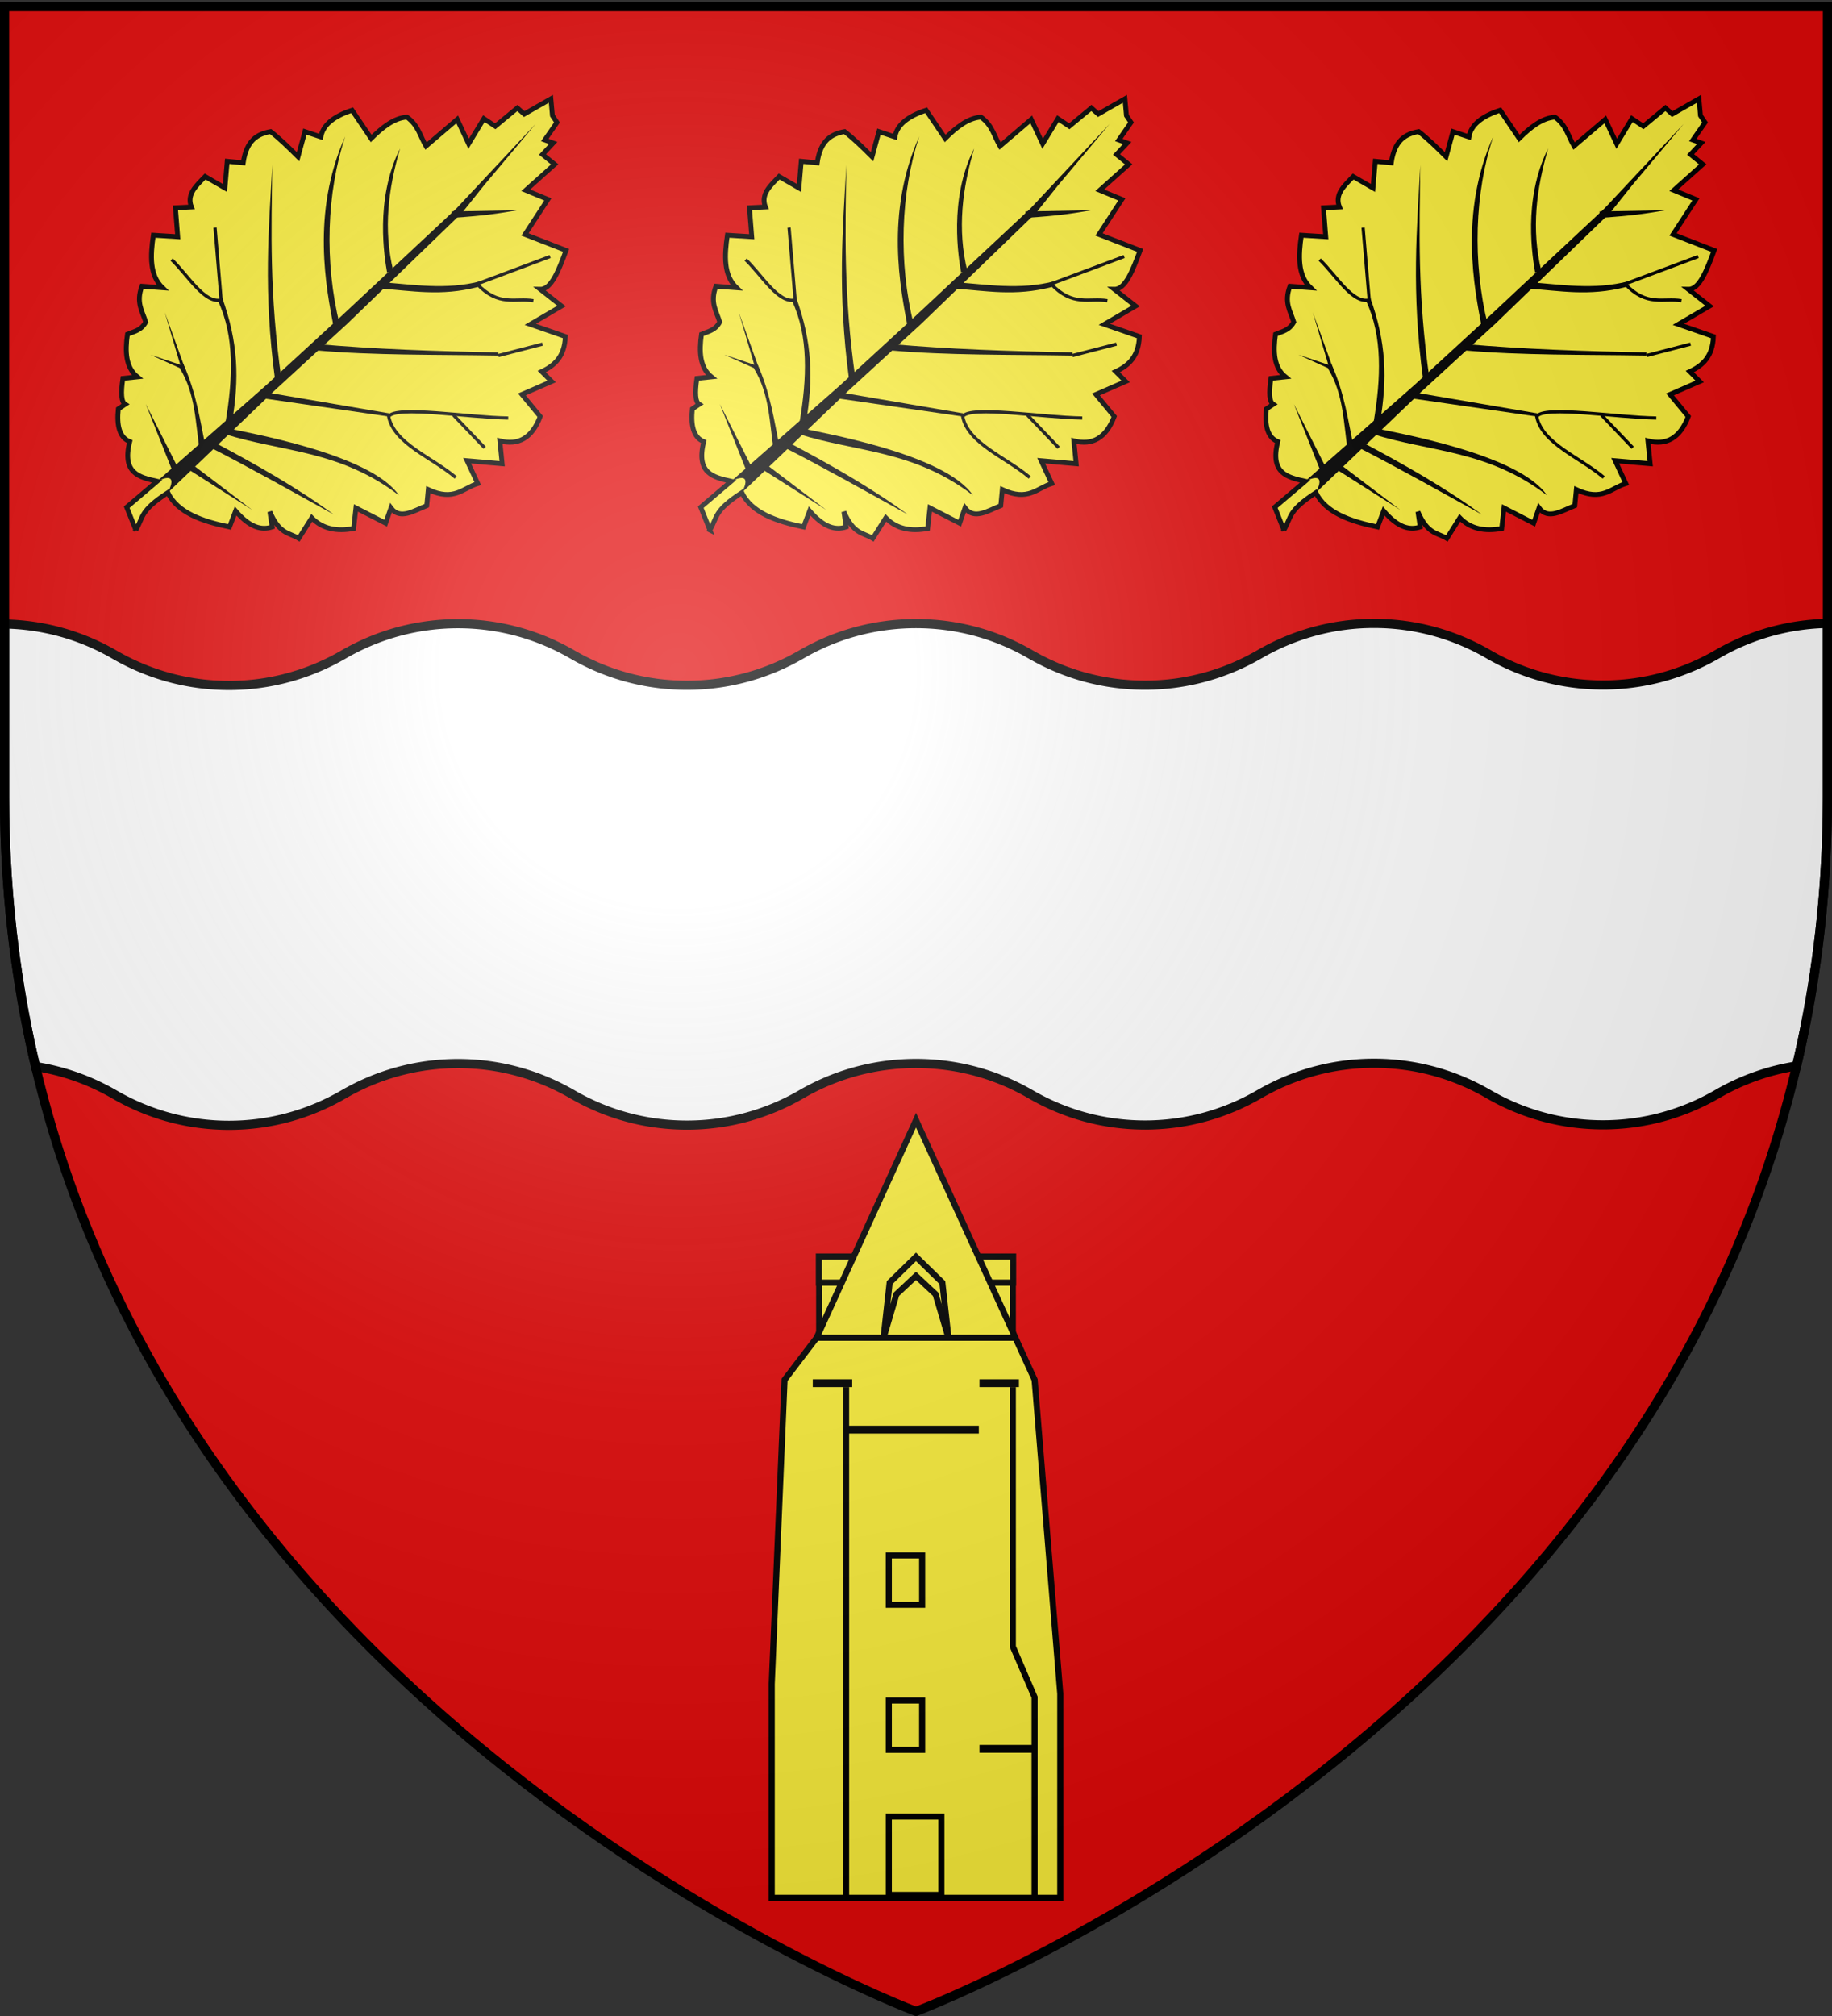
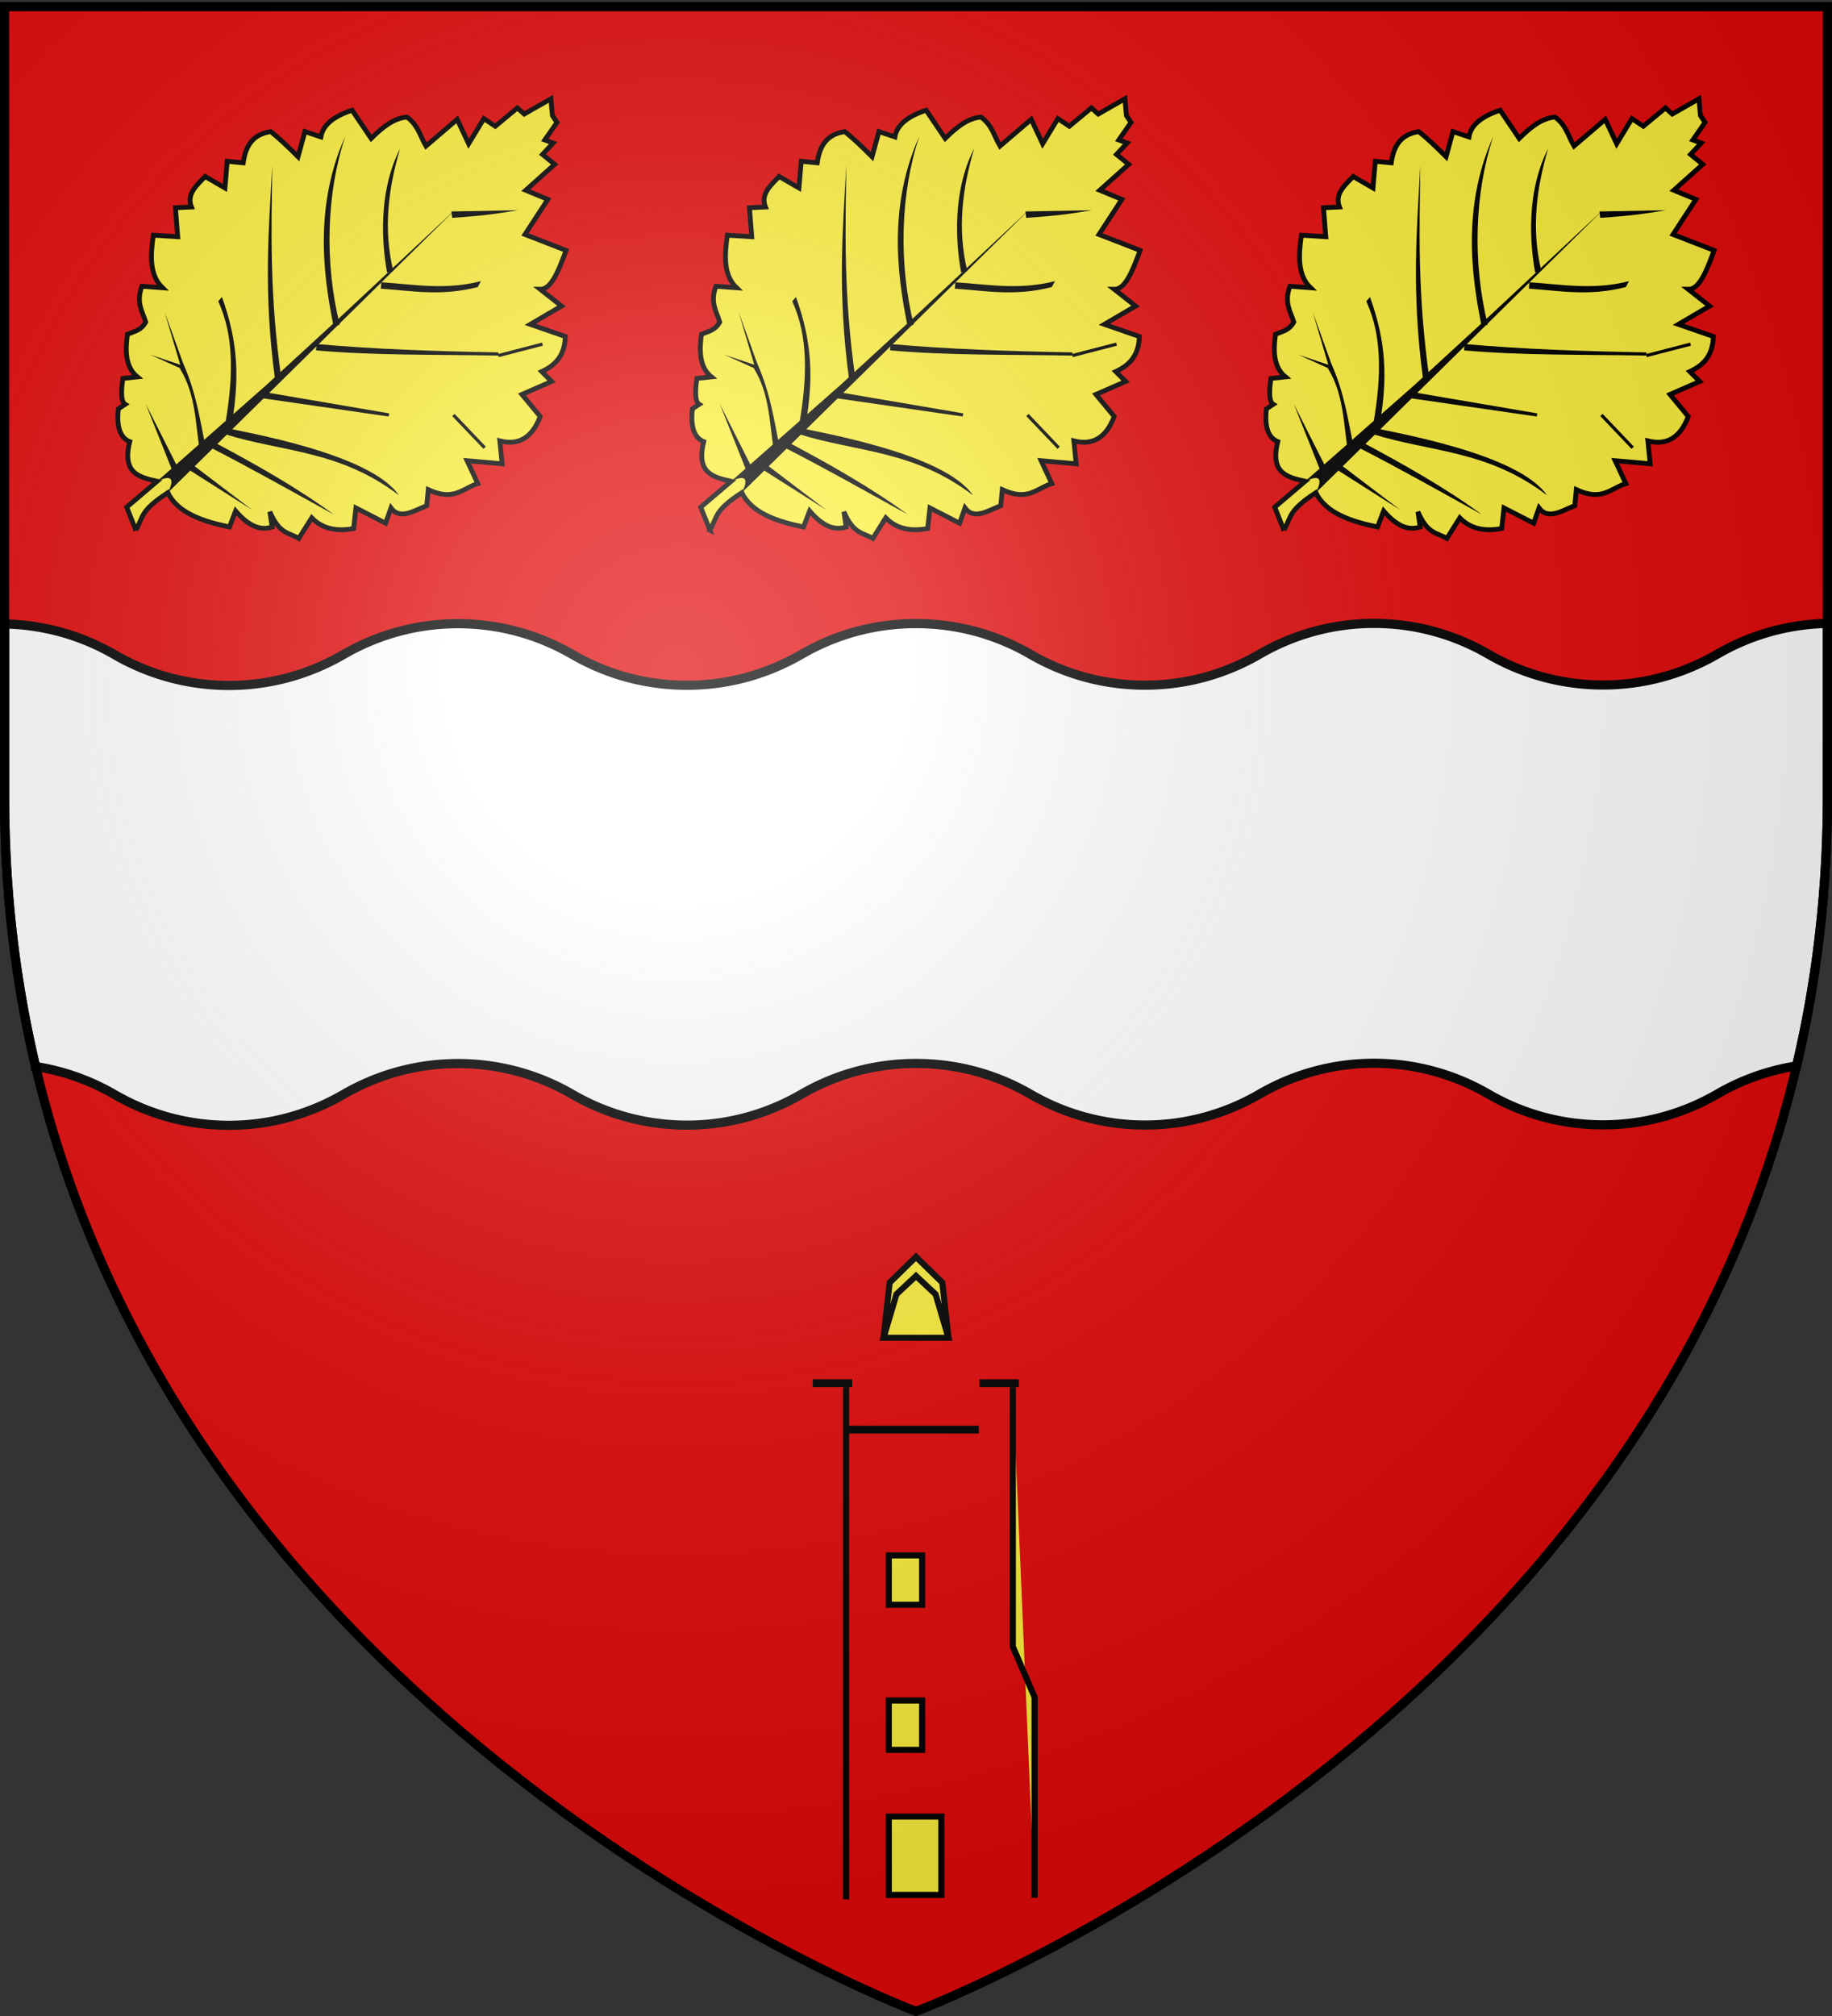
<svg xmlns="http://www.w3.org/2000/svg" xmlns:xlink="http://www.w3.org/1999/xlink" width="600" height="660" version="1.0">
  <rect width="100%" height="100%" fill="#333333" stroke="none" />
  <desc>Flag of Canton of Valais (Wallis)</desc>
  <defs>
    <radialGradient xlink:href="#a" id="c" cx="221.445" cy="226.331" r="300" fx="221.445" fy="226.331" gradientTransform="matrix(1.353 0 0 1.349 -77.63 -85.747)" gradientUnits="userSpaceOnUse" />
    <linearGradient id="a">
      <stop offset="0" style="stop-color:white;stop-opacity:.314" />
      <stop offset=".19" style="stop-color:white;stop-opacity:.251" />
      <stop offset=".6" style="stop-color:#6b6b6b;stop-opacity:.125" />
      <stop offset="1" style="stop-color:black;stop-opacity:.125" />
    </linearGradient>
  </defs>
  <g style="display:inline">
    <path d="M300 658.5s298.5-112.32 298.5-397.772V2.176H1.5v258.552C1.5 546.18 300 658.5 300 658.5" style="fill:#e20909;fill-opacity:1;fill-rule:evenodd;stroke:none;stroke-width:1px;stroke-linecap:butt;stroke-linejoin:miter;stroke-opacity:1" />
    <path d="M450 204.094c-13.67 0-26.46 3.695-37.5 10.094-11.043 6.402-23.825 10.125-37.5 10.125-13.67 0-26.46-3.696-37.5-10.094-11.043-6.402-23.825-10.063-37.5-10.063-13.67 0-26.46 3.665-37.5 10.063-11.043 6.402-23.825 10.125-37.5 10.125-13.67 0-26.46-3.665-37.5-10.063-11.043-6.402-23.825-10.094-37.5-10.094-13.67 0-26.46 3.696-37.5 10.094-11.043 6.402-23.825 10.125-37.5 10.125-13.67 0-26.46-3.695-37.5-10.094-10.639-6.167-22.89-9.773-36-10.03v56.437c0 31.569 3.662 61.021 10.156 88.437a74.5 74.5 0 0 1 25.844 9.156c11.04 6.399 23.83 10.094 37.5 10.094 13.675 0 26.457-3.723 37.5-10.125 11.04-6.398 23.83-10.094 37.5-10.094 13.675 0 26.457 3.692 37.5 10.094 11.04 6.398 23.83 10.063 37.5 10.063 13.675 0 26.457-3.723 37.5-10.125 11.04-6.398 23.83-10.063 37.5-10.063 13.675 0 26.457 3.66 37.5 10.063 11.04 6.398 23.83 10.093 37.5 10.094 13.675 0 26.457-3.723 37.5-10.125 11.04-6.399 23.83-10.094 37.5-10.094 13.675 0 26.457 3.691 37.5 10.094 11.04 6.398 23.83 10.062 37.5 10.062 13.675 0 26.457-3.723 37.5-10.125a74.6 74.6 0 0 1 25.906-9.156c6.466-27.362 10.094-56.755 10.094-88.25v-56.625c-13.107.258-25.363 3.867-36 10.031-11.043 6.402-23.825 10.125-37.5 10.125-13.67 0-26.46-3.664-37.5-10.062-11.043-6.403-23.825-10.094-37.5-10.094z" style="fill:#fff;fill-opacity:1;stroke:#000;stroke-width:3;stroke-miterlimit:4;stroke-dasharray:none;stroke-opacity:1" />
  </g>
  <g id="b" style="display:inline">
    <path d="M291.702 294.185 286 279.932l19.003-16.152c-11.066-2.458-22.114-4.934-17.103-24.705-6.522-2.663-8.192-10.178-7.126-20.428l4.276-2.851c-2.426-1.483-2.8-7.07-1.426-16.153l9.027-.95c-7.245-5.904-7.74-15.667-6.176-26.605 4.068-1.73 8.522-2.306 11.402-7.601-2.045-6.691-6.237-12.094-2.375-22.33l12.827.951c-8.129-7.813-7.577-19.966-5.701-32.78l15.203.95-1.426-18.054 9.977-.475c-3.154-8.05 3.146-13.399 8.552-19.003l12.352 7.126 1.425-16.628 9.977.95c1.946-14.003 8.874-18.04 17.103-19.478 5.7 4.42 11.402 10.014 17.103 15.678l4.276-15.678 9.976 3.325c1.247-7.51 8.1-12.917 19.479-16.628l11.877 17.579c6.957-6.865 14.119-12.705 22.329-13.303 7.022 4.997 8.238 11.929 11.877 18.053l19.479-16.628 7.126 15.203 9.501-15.678 7.127 4.751 13.777-11.402 4.276 3.8 16.628-9.5.95 10.451 2.85 4.276-7.6 10.927 5.225 1.9-6.651 7.126 7.601 6.176-18.053 16.153 13.778 5.701-14.253 21.854 25.655 9.977c-4.556 12.218-9.123 24.382-16.153 24.23l13.302 10.451-19.478 11.402 21.854 7.601c-.423 12.52-6.762 18.136-14.728 21.854l6.176 6.176-18.528 8.077 11.402 13.777c-5.138 13.53-13.708 18.14-25.18 15.203l1.426 14.253-21.854-1.9 6.65 14.252c-9.272 2.798-14.712 11.344-30.88 3.8l-.95 9.977c-8.045 3.186-16.685 9.048-22.329 1.425l-3.325 9.502L429 280.408l-1.425 12.827c-10.495 1.948-19.432.262-26.13-6.651l-8.076 12.827c-6.018-3.671-12.036-2.48-18.053-16.628l1.425 9.502c-6.514 2.11-13.767.53-22.804-9.977l-3.8 9.977c-17.365-3.598-32.425-8.988-38.483-21.38-17.581 11.392-15.088 15.091-19.953 23.28z" style="opacity:1;fill:#fcef3c;fill-opacity:1;stroke:#000;stroke-width:3;stroke-linecap:square;stroke-linejoin:miter;stroke-miterlimit:4;stroke-dasharray:none;stroke-opacity:1" transform="translate(79.342 19.078)scale(.525)" />
-     <path d="m491.674 93.686-71.893 67.22-46.5 42.719-68.277 60.155c11.533-5.566 9.613 1.337 6.651 7.126l65.658-62.844.03-.03 46.563-42.75.031-.032.032-.031 71.25-68.875.125-.125 13.875-17.352 31.844-37.898z" style="opacity:1;fill:#000;fill-opacity:1;stroke:none;stroke-width:6;stroke-linecap:butt;stroke-linejoin:miter;stroke-miterlimit:4;stroke-dasharray:none;stroke-opacity:1" transform="translate(79.342 19.078)scale(.525)" />
+     <path d="m491.674 93.686-71.893 67.22-46.5 42.719-68.277 60.155c11.533-5.566 9.613 1.337 6.651 7.126z" style="opacity:1;fill:#000;fill-opacity:1;stroke:none;stroke-width:6;stroke-linecap:butt;stroke-linejoin:miter;stroke-miterlimit:4;stroke-dasharray:none;stroke-opacity:1" transform="translate(79.342 19.078)scale(.525)" />
    <path d="m371 208-.687 3.938 79.117 11.46.351-1.96zM404.469 178.188l-.344 3.968c35.748 3.2 74.24 2.563 113.717 3.235l.033-1.985c-39.43-.67-77.811-2.032-113.406-5.219M506.993 138.986c-22.294 5.773-42.81 1.922-62.18.702l-.25 4c19.01 1.197 37.283 4.972 60.468-1.032zM488.563 95.531l.468 3.969c21.175-1.398 27.989-2.629 40.906-4.75zM448.438 133.594l3.875-.938c-6.351-26.089-3.116-51.335 4.25-76.406-16.107 31.752-9.577 68.985-8.125 77.344M415 167.094l3.875-.969c-9.612-38.98-8.198-82.264 3.469-117.406-21.623 47.99-11.533 96-7.344 118.375M376.844 66.531c-2.162 40.162-5.712 78.082 1.687 133.688l4-.188c-7.542-52.713-6.299-92.647-5.687-133.5M345.427 148.87l-2.333 2.692c10.182 21.953 9.217 47.896 4.594 75.313l3.937.656c4.676-27.731 4.097-50.08-6.198-78.66M348.375 230.531l-1.219 3.813c35.761 11.318 71.493 9.796 108.657 38.156-18.025-26.352-96.853-39.23-107.438-41.969M321.227 190.378l-2.008 3.09c9.794 15.969 9.653 33.924 12.344 51.313l3.906-.937c-3.638-17.652-5.914-35.093-14.242-53.466M340.156 239.219l-1.906 3.5c25.111 12.847 51.133 27.515 76.969 41.812-23.183-16.942-48.847-31.403-75.063-45.312M297.906 215.594l16.656 41.812 3.688-1.5zM326.031 252.594l-2.156 3.375 40.406 25.656z" style="opacity:1;fill:#000;fill-opacity:1;stroke:none;stroke-width:4;stroke-linecap:butt;stroke-linejoin:miter;stroke-miterlimit:4;stroke-dasharray:none;stroke-opacity:1" transform="translate(79.342 19.078)scale(.525)" />
-     <path d="m341.11 105.576 3.801 45.133c-10.293 2.58-20.587-15.238-30.88-25.179M524.018 224.348c-24.863-.317-69.983-8-74.588-.95 3.326 16.912 27.247 25.587 41.807 38.006M550.148 123.63l-45.608 17.103c13.707 14.42 23.729 8.571 35.156 10.452" style="opacity:1;fill:none;fill-opacity:1;stroke:#000;stroke-width:2;stroke-linecap:butt;stroke-linejoin:miter;stroke-miterlimit:4;stroke-dasharray:none;stroke-opacity:1" transform="translate(79.342 19.078)scale(.525)" />
    <path d="m309.75 158.438 9.656 32.687-18.625-6.25 19.969 9.031 2.156.969-.812-2.219z" style="opacity:1;fill:#000;fill-opacity:1;stroke:none;stroke-width:2;stroke-linecap:butt;stroke-linejoin:miter;stroke-miterlimit:4;stroke-dasharray:none;stroke-opacity:1" transform="translate(79.342 19.078)scale(.525)" />
    <path d="m517.842 185.39 27.555-7.126M489.812 222.447l19.479 20.429" style="opacity:1;fill:none;fill-opacity:1;stroke:#000;stroke-width:2;stroke-linecap:butt;stroke-linejoin:miter;stroke-miterlimit:4;stroke-dasharray:none;stroke-opacity:1" transform="translate(79.342 19.078)scale(.525)" />
  </g>
  <use xlink:href="#b" width="600" height="660" transform="translate(-188)" />
  <use xlink:href="#b" width="600" height="660" transform="translate(188)" />
-   <path d="M268.19 411.363h13.12v8.55h-13.12zM318.69 411.363h13.12v8.55h-13.12zM322.89 419.913h8.82v18.05h-8.82zM268.29 419.913h8.82v18.05h-8.82z" style="fill:#fcef3c;fill-opacity:1;stroke:#000;stroke-width:1.997;stroke-linecap:butt;stroke-linejoin:miter;stroke-miterlimit:4;stroke-opacity:1" />
-   <path d="m300 366.713 32.55 71.25h-65.1zM267.45 437.963h65.1l6.3 13.775 8.4 102.777v66.798h-94.5v-70.002l4.2-99.573z" style="fill:#fcef3c;fill-opacity:1;stroke:#000;stroke-width:1.997;stroke-linecap:butt;stroke-linejoin:miter;stroke-miterlimit:4;stroke-opacity:1" />
  <path d="m300 411.469-8.625 8.437-2 18.063h21.25l-2-18.063zM291.09 509.213h10.92v16.15h-10.92zM291.09 556.713h10.92v16.15h-10.92z" style="fill:#fcef3c;fill-opacity:1;stroke:#000;stroke-width:1.997;stroke-linecap:butt;stroke-linejoin:miter;stroke-miterlimit:4;stroke-opacity:1" />
  <path d="M320.79 451.554h12.92v2.56h-12.92zM266.19 451.554h12.92v2.56h-12.92zM277.11 466.754h43.466v2.56H277.11z" style="fill:#000;fill-opacity:1;stroke:none;stroke-width:2;stroke-linecap:butt;stroke-linejoin:miter;stroke-miterlimit:4;stroke-opacity:1" />
  <path d="M331.71 454.113v84.95l7.126 16.55v65.669M277.11 454.113v167.702" style="fill:#fcef3c;fill-opacity:1;stroke:#000;stroke-width:1.997;stroke-linecap:butt;stroke-linejoin:miter;stroke-miterlimit:4;stroke-dasharray:none;stroke-opacity:1" />
-   <path d="M320.79 571.254h17.22v2.56h-17.22z" style="fill:#000;fill-opacity:1;stroke:none;stroke-width:2;stroke-linecap:butt;stroke-linejoin:miter;stroke-miterlimit:4;stroke-opacity:1" />
  <path d="M291.09 594.713h17.22v25.65h-17.22zM293.59 423.713l6.41-6 6.41 6 4.215 14.256h-21.25z" style="fill:#fcef3c;fill-opacity:1;stroke:#000;stroke-width:1.997;stroke-linecap:butt;stroke-linejoin:miter;stroke-miterlimit:4;stroke-opacity:1" />
  <path d="M300 658.5s298.5-112.32 298.5-397.772V2.176H1.5v258.552C1.5 546.18 300 658.5 300 658.5" style="opacity:1;fill:url(#c);fill-opacity:1;fill-rule:evenodd;stroke:none;stroke-width:1px;stroke-linecap:butt;stroke-linejoin:miter;stroke-opacity:1" />
  <path d="M300 658.5S1.5 546.18 1.5 260.728V2.176h597v258.552C598.5 546.18 300 658.5 300 658.5z" style="opacity:1;fill:none;fill-opacity:1;fill-rule:evenodd;stroke:#000;stroke-width:3;stroke-linecap:butt;stroke-linejoin:miter;stroke-miterlimit:4;stroke-dasharray:none;stroke-opacity:1" />
</svg>